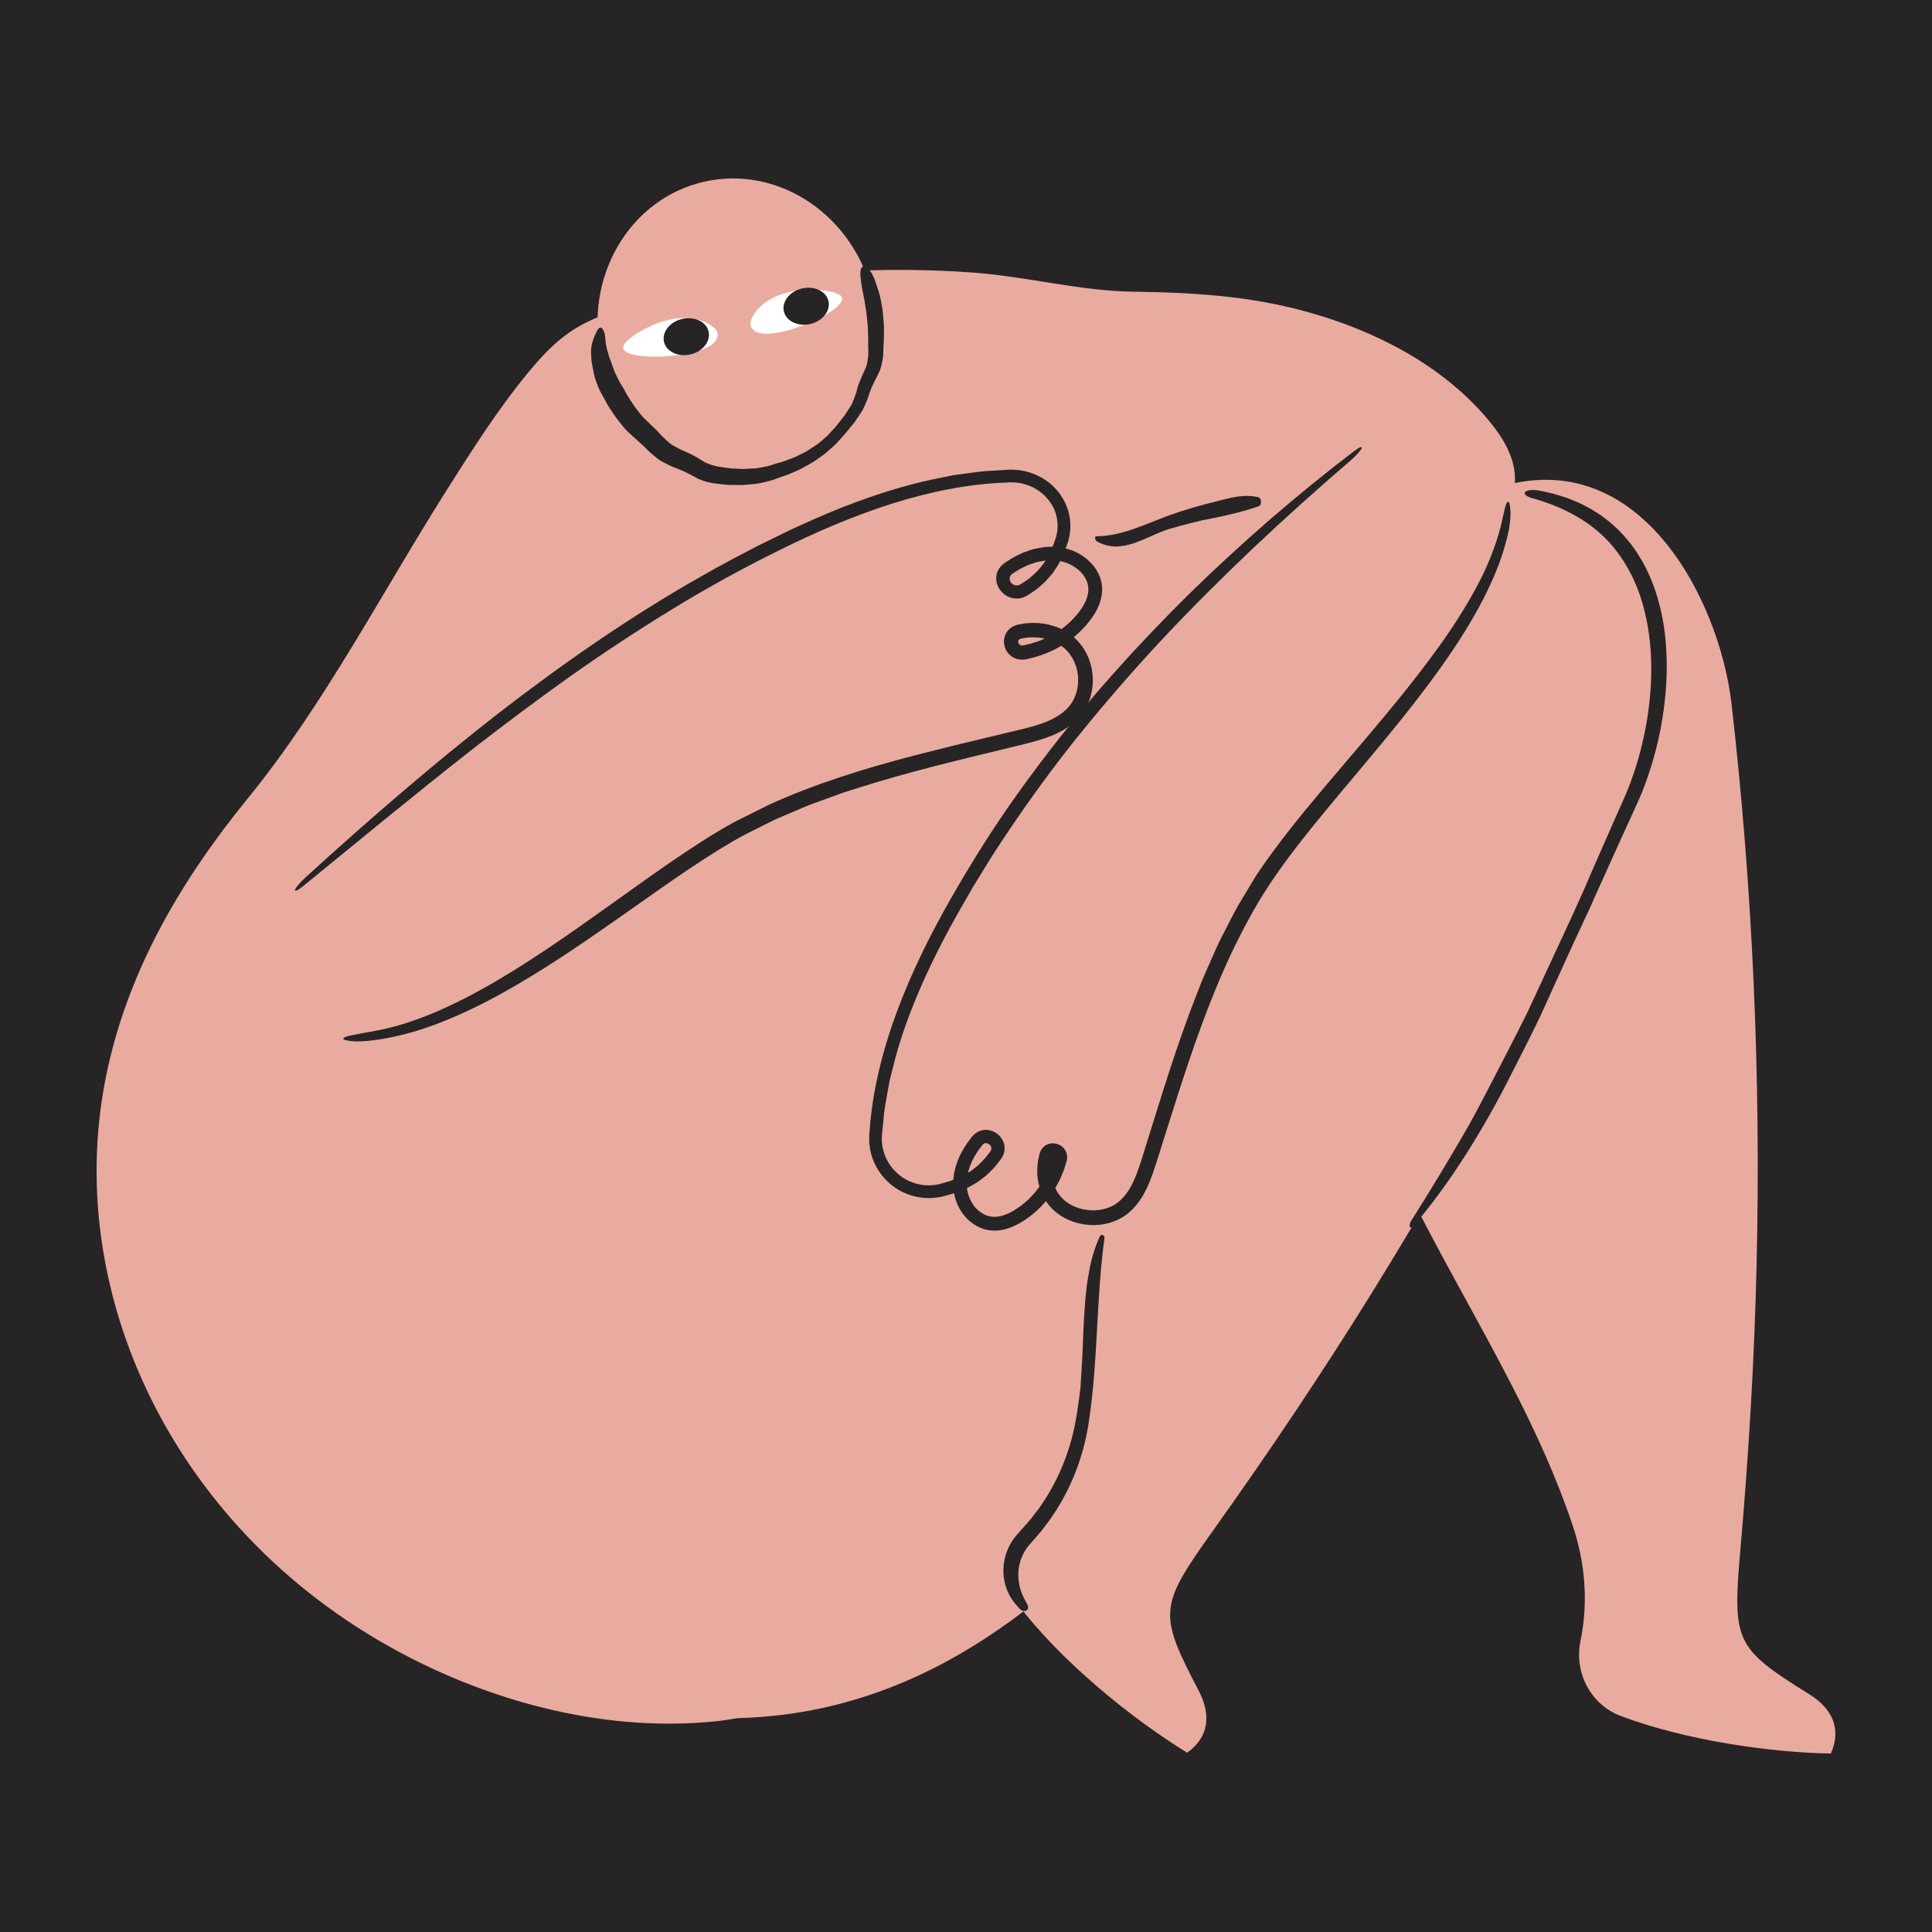
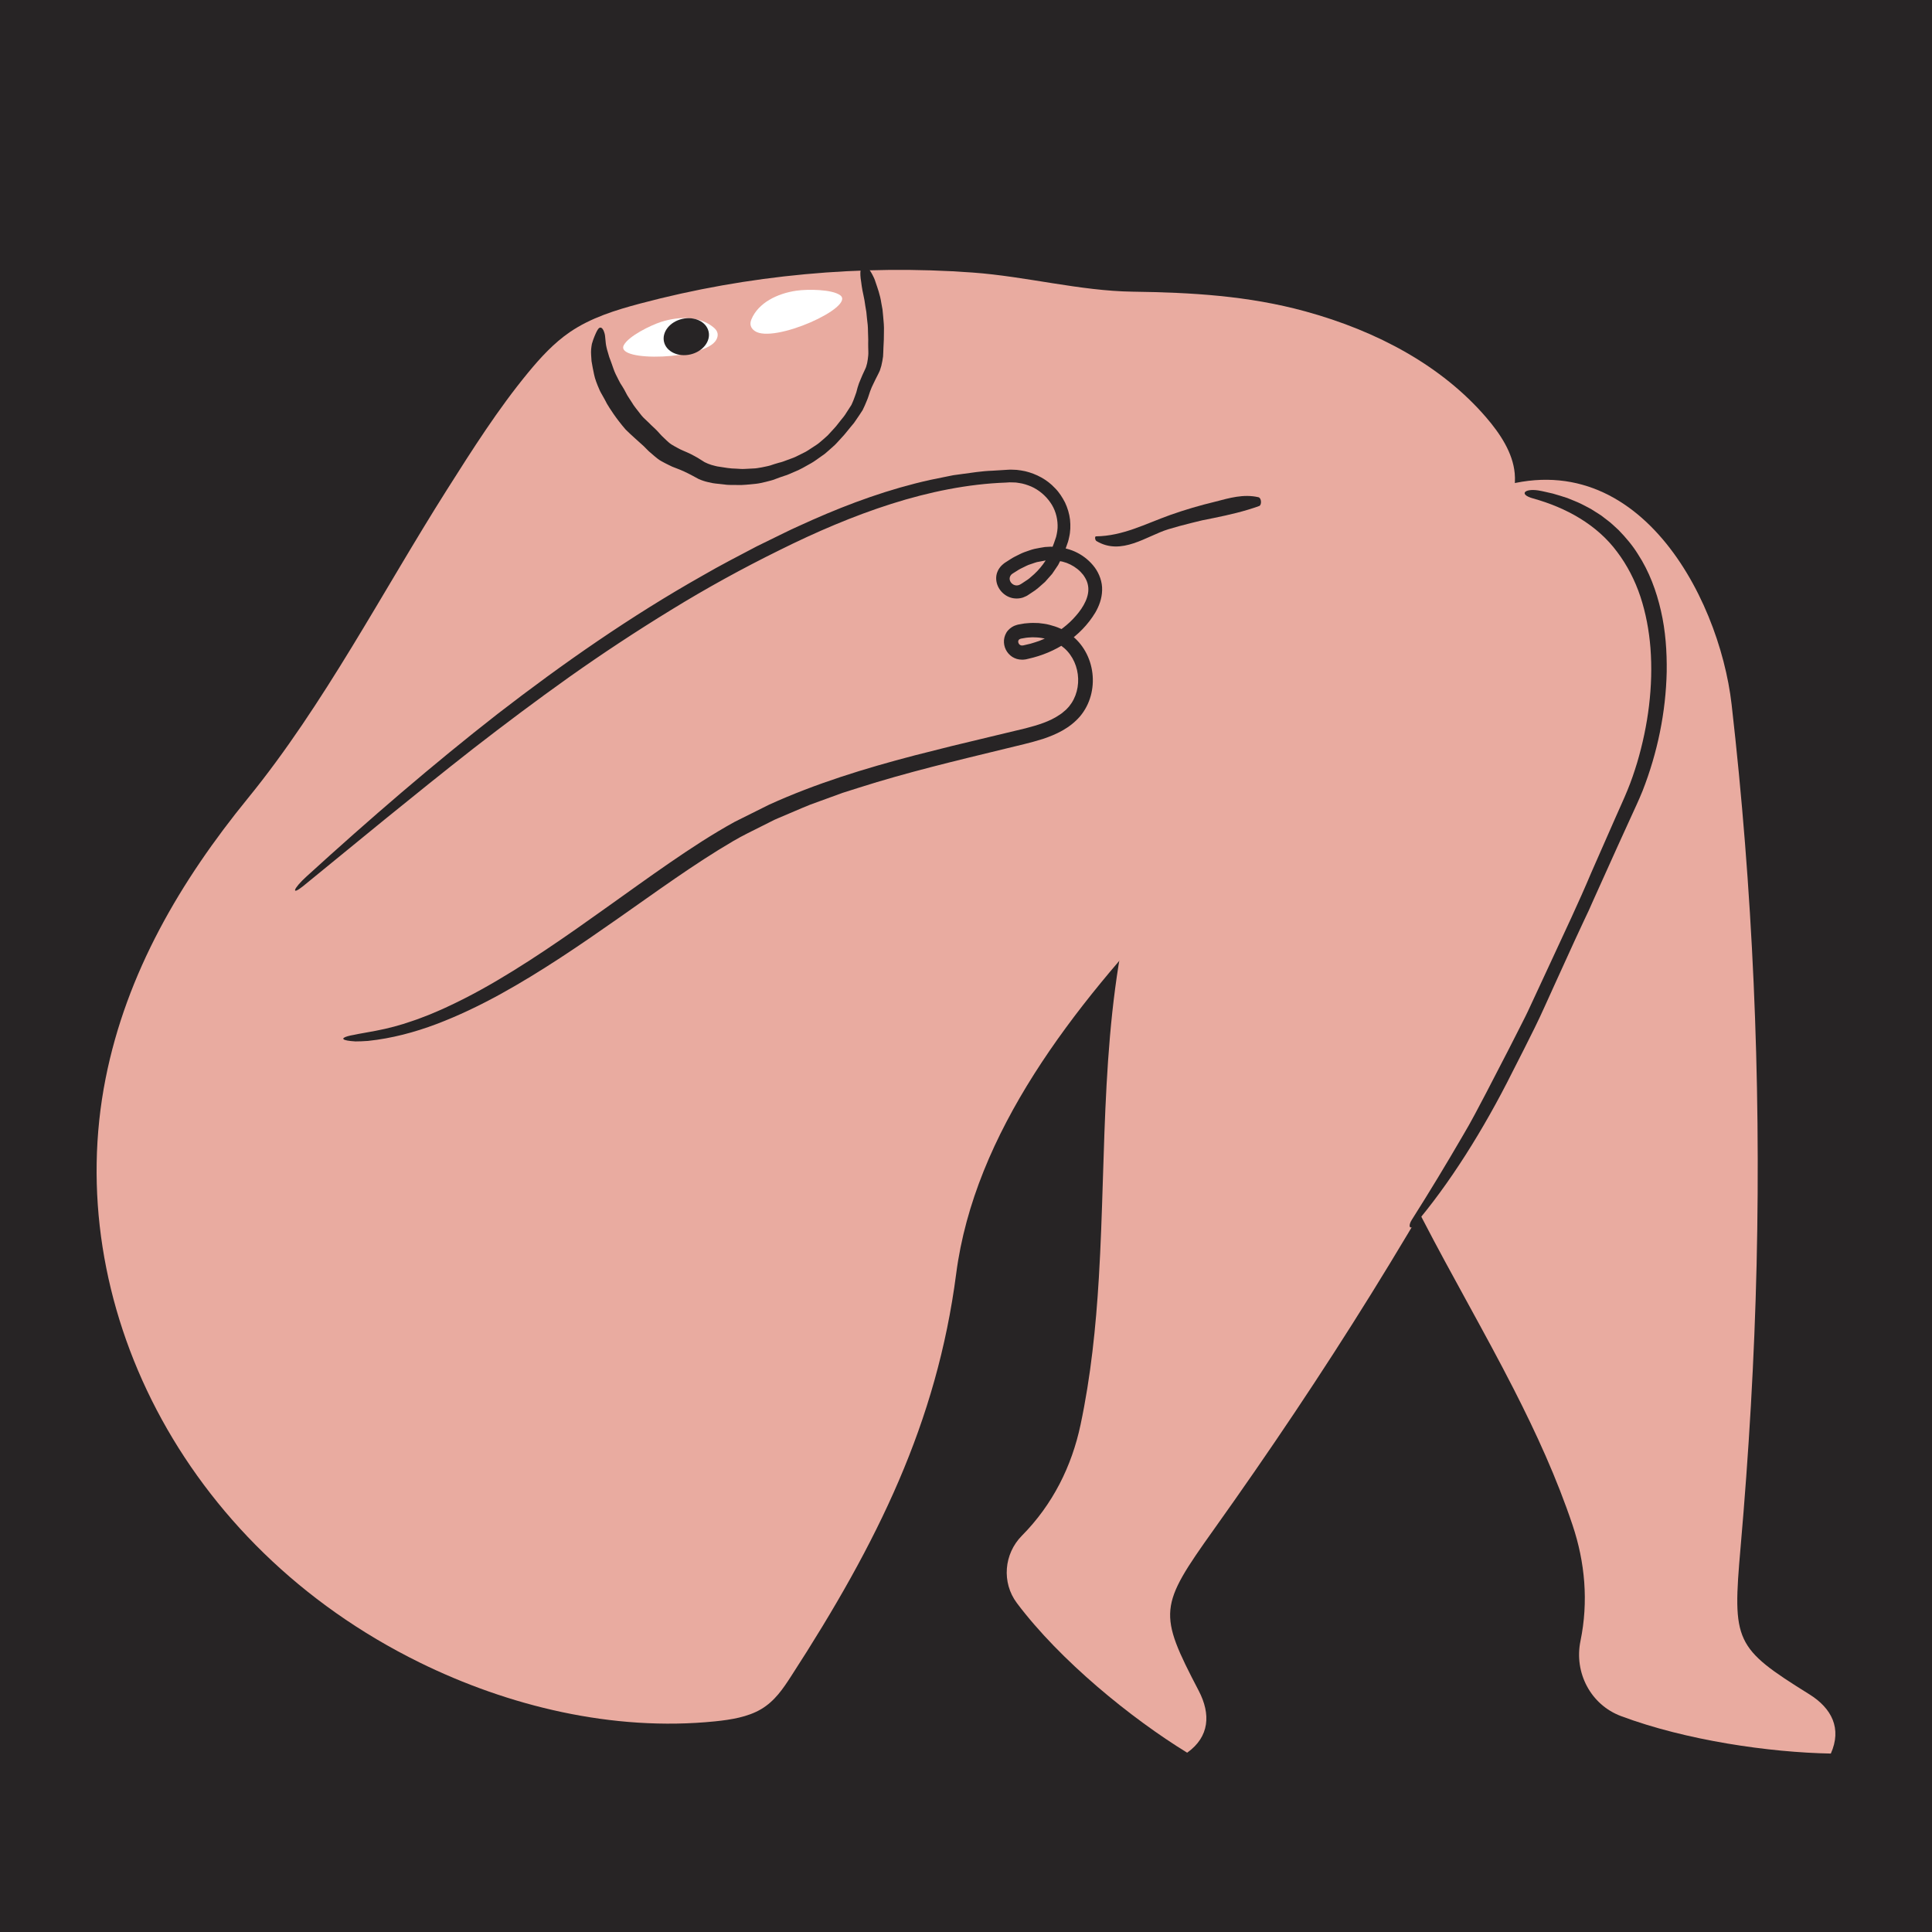
<svg xmlns="http://www.w3.org/2000/svg" id="a" data-name="Layer 2" width="1000" height="1000" viewBox="0 0 1000 1000">
  <rect width="1006.03" height="1000" fill="#272425" stroke-width="0" />
  <g>
    <path d="M783.509,719.012c11.664,22.839,22.305,46.081,30.449,70.39,6.456,19.27,8.286,39.594,4.092,59.966-3.38,16.419,5.295,33.012,20.997,38.881,33.692,12.594,76.894,18.817,108.591,19.388,5.798-12.974.48-23.437-11.116-30.664-38.728-24.13-39.878-27.125-35.614-75.896,4.283-48.984,7.182-97.886,8.311-146.657,2.257-97.516-2.055-194.384-12.936-289.773-6.484-56.841-51.209-141.488-129.692-109.181-37.771,15.548-60.33,52.95-71.781,90.05-19.366,62.746-14.477,130.015,3.1,192.643,18.312,65.247,55.386,121.695,85.598,180.851Z" fill="#e9aba0" stroke-width="0" />
    <path d="M568.766,661.369c-1.539,25.599-4.164,51.026-9.482,76.105-4.553,21.469-14.377,41.259-30.348,57.387-9.323,9.415-10.556,24.282-2.6,34.877,22.435,29.875,59.299,59.763,88.138,77.454,11.58-8.238,12.307-19.952,5.982-32.063-21.126-40.445-20.598-43.609,7.826-83.47,28.548-40.035,55.861-80.702,81.583-122.155,51.429-82.883,96.869-168.54,135.899-256.256,23.257-52.269,27.672-147.903-56.349-159.891-40.437-5.769-78.855,15.012-107.548,41.17-48.528,44.239-78.45,104.686-95.086,167.57-17.331,65.515-14.029,132.968-18.015,199.273Z" fill="#e9aba0" stroke-width="0" />
-     <ellipse cx="381.613" cy="169.349" rx="72.074" ry="77.222" transform="translate(-28.299 90.106) rotate(-12.989)" fill="#e9aba0" stroke-width="0" />
-     <path d="M800.55,283.782c47.322,37.728,36.609,96.456,18.226,145.629-48.241,129.045-129.425,251.608-238.239,359.667-40.544,40.262-88.783,80.472-154.677,94.952-56.163,12.341-120.51,3.007-165.75-24.043-44.778-26.774-68.741-67.469-85.665-107.665-22.864-54.304-35.908-111.676-25.856-167.974,13.895-77.819,72.023-149.54,151.15-203.223,79.127-53.683,178.211-90.282,281.527-114.232,74.136-17.185,166.978-24.813,219.284,16.889Z" fill="#e9aba0" stroke-width="0" />
    <path d="M675.617,161.158c-29.509-8.09-58.913-9.774-89.29-10.188-27.277-.371-55.174-7.888-82.89-9.903-57.732-4.197-116.171,1.173-172.118,16.056-12.7,3.378-25.496,7.343-36.346,14.757-8.307,5.677-15.187,13.187-21.587,20.951-15.616,18.944-28.801,39.745-41.941,60.483-33.414,52.734-63.69,111.485-103.096,159.814-34.91,42.815-62.856,90.344-73.699,145.138-22.753,114.986,39.046,241.595,162.671,302.302,45.623,22.403,99.702,35.782,152.747,30.404,8.371-.849,16.978-2.258,23.793-6.256,7.177-4.21,11.52-10.775,15.622-17.11,44.834-69.238,75.41-131.331,85.431-208.307,9.487-72.876,60.086-137.822,114.195-194.804,56.961-59.986,121.639-116.32,163.006-184.059,6.796-11.128,13.064-23.105,11.897-35.465-.998-10.568-7.375-20.337-14.885-29.049-22.79-26.436-55.976-44.476-93.507-54.765Z" fill="#e9aba0" stroke-width="0" />
    <path d="M793.515,257.988c17.245,4.793,33.093,13.62,43.477,27.618,5.221,6.913,9.292,14.8,12.097,23.257,2.786,8.466,4.453,17.409,5.182,26.466,1.512,19.798-1.175,40.177-6.9,59.467-1.466,4.815-3.079,9.592-4.999,14.222-1.885,4.651-4.145,9.425-6.19,14.134-4.161,9.464-8.318,18.92-12.469,28.361-6.668,15.856-13.978,31.148-21.036,46.443-3.549,7.641-7.086,15.255-10.616,22.855-1.725,3.823-3.649,7.539-5.537,11.273l-5.69,11.186c-3.845,7.432-7.691,14.865-11.543,22.311-3.925,7.409-7.738,14.9-12.073,22.135-8.476,14.579-17.252,29.133-26.488,43.682-2.09,3.291-.926,5.287,1.124,2.914,18.084-21.108,35.963-49.375,51.092-79.697,3.877-7.529,7.692-15.129,11.446-22.701,3.753-7.573,7.066-15.315,10.532-22.825,3.43-7.525,6.805-14.931,10.09-22.139,1.668-3.59,3.313-7.131,4.931-10.614.82-1.736,1.633-3.457,2.439-5.162.765-1.725,1.523-3.434,2.273-5.127,4.248-9.42,8.503-18.856,12.763-28.304l6.452-14.152c2.145-4.73,4.372-9.374,6.353-14.306,7.674-19.624,12.006-40.518,12.462-61.61.133-10.533-.59-21.15-2.977-31.482-2.351-10.307-6.085-20.428-11.91-29.351-2.785-4.533-6.27-8.597-9.948-12.405-1.982-1.765-3.81-3.699-5.976-5.234l-3.145-2.415-3.34-2.127c-2.173-1.503-4.594-2.574-6.907-3.812-2.348-1.172-4.831-2.046-7.232-3.072-2.497-.776-4.968-1.623-7.479-2.299-2.546-.545-5.057-1.227-7.615-1.641-7.281-1.073-10.034,2.131-2.641,4.149Z" fill="#272425" stroke-width="0" />
-     <path d="M531.716,830.409l-1.511-2.844c-.524-.955-.801-1.703-1.193-2.543-.64-1.681-1.175-3.35-1.486-5.06-.614-3.402-.628-6.88.164-10.198.711-3.337,2.232-6.461,4.297-9.2l4.139-4.776c1.523-1.764,3.093-3.481,4.426-5.392,12.548-15.951,20.326-35.456,23.103-54.936,4.787-32.171,3.651-62.542,7.999-94.477.258-1.811-1.719-2.41-2.382-1-2.941,6.251-4.805,13.185-5.956,20.517-1.336,7.3-1.826,15.018-2.277,22.789-.528,7.757-.506,15.661-1.066,23.255-.232,3.814-.461,7.567-.683,11.217-.392,3.627-.862,7.149-1.383,10.524-1.282,9.514-3.411,18.657-6.8,27.502-3.356,8.824-7.848,17.219-13.321,24.928l-4.338,5.607c-1.464,1.855-3.129,3.541-4.676,5.329-1.487,1.688-3.424,3.719-4.821,5.871-1.413,2.194-2.514,4.568-3.319,7.029-1.535,4.947-1.716,10.274-.435,15.204.584,2.478,1.646,4.811,2.899,6.975,1.236,2.205,2.947,4.037,4.519,5.818,2.262,2.542,5.783,1.138,4.102-2.137Z" fill="#272425" stroke-width="0" />
    <path d="M446.708,137.964c.926-.398,1.992.096,3.117,1.482.567.688,1.131,1.599,1.71,2.695.581,1.095,1.204,2.363,1.636,3.848.956,2.864,2.364,6.493,3,10.867.199,1.084.404,2.203.615,3.356.149,1.162.225,2.369.343,3.602.224,2.47.506,5.068.393,7.802-.018,1.355-.036,2.739-.054,4.15-.015,1.354-.173,2.756-.203,4.216-.068,1.465-.073,2.982-.192,4.544-.219,1.548-.492,3.151-.895,4.801-.216.828-.472,1.634-.749,2.423-.323.777-.712,1.525-1.08,2.265-.747,1.478-1.507,2.898-2.144,4.321-.681,1.365-1.353,2.778-1.873,4.309-.559,1.514-.949,3.164-1.664,4.735-.651,1.598-1.339,3.249-2.168,4.883-.914,1.508-1.966,2.952-2.955,4.443-.497.738-.989,1.484-1.512,2.21l-1.729,2.074c-1.179,1.365-2.233,2.845-3.447,4.204-1.233,1.349-2.472,2.704-3.716,4.066-1.235,1.377-2.716,2.513-4.078,3.789l-2.119,1.838-2.296,1.628c-1.56,1.046-3.031,2.248-4.682,3.169-2.982,1.67-5.917,3.468-9.129,4.686-1.591.623-3.108,1.465-4.763,1.899-1.573.504-3.143,1.082-4.737,1.684-1.598.686-3.288.99-4.947,1.453-1.698.38-3.437.849-5.104.998-3.383.297-6.75.807-10.098.624-1.67-.038-3.346.038-4.992-.105-1.645-.183-3.279-.365-4.9-.545-.809-.107-1.629-.151-2.421-.312-.791-.17-1.579-.339-2.363-.508-1.696-.378-3.394-.951-4.872-1.608-1.44-.777-2.813-1.517-4.107-2.215-1.29-.681-2.531-1.234-3.681-1.808-1.267-.572-2.571-1.089-3.896-1.593-.658-.261-1.342-.481-1.991-.77l-1.924-.928c-1.275-.614-2.571-1.284-3.829-1.998-1.278-.685-2.358-1.647-3.43-2.508-1.034-.892-2.028-1.748-2.981-2.57-.915-.859-1.714-1.766-2.544-2.556-3.266-3.018-6.545-5.787-9.42-8.661-5.142-5.953-8.193-10.886-9.685-13.359-.627-1.258-1.305-2.488-2-3.718-.684-1.234-1.454-2.439-1.979-3.76-1.129-2.585-2.217-5.337-2.688-7.714-.523-2.449-.959-4.753-1.312-6.885-.097-1.083-.142-2.131-.208-3.126-.018-.53-.035-1.048-.052-1.554.007-.526.02-1.036.063-1.522.094-.973.226-1.866.38-2.684.226-.829.47-1.582.715-2.269.491-1.373.989-2.478,1.383-3.385.847-1.792,1.491-2.77,2.289-2.802.762-.032,1.621.96,2.114,2.807.587,1.823.38,4.566,1.083,7.477.085.355.173.719.262,1.092.114.381.23.772.349,1.171.253.858.488,1.759.782,2.68.698,1.818,1.406,3.775,2.115,5.861.72,2.157,1.703,4.02,2.795,6.157.281.526.546,1.075.859,1.618.338.53.683,1.072,1.037,1.626.69,1.113,1.37,2.286,1.992,3.547.502,1.135,1.626,2.608,2.861,4.615,1.173,2.057,3.068,4.244,5.091,6.88,1.003,1.26,2.419,2.376,3.771,3.744,1.321,1.408,2.934,2.72,4.48,4.356.769.781,1.438,1.688,2.234,2.443.798.763,1.595,1.525,2.386,2.282.811.74,1.601,1.501,2.532,2.1.941.585,1.933,1.145,3.003,1.711,2.057,1.229,4.495,2.034,6.92,3.238,1.278.683,2.546,1.31,3.755,2.027,1.205.757,2.385,1.498,3.504,2.201,1.182.576,2.359,1.095,3.532,1.441,1.353.331,2.694.797,4.108.944,2.82.433,5.681.981,8.629.992,1.468.034,2.948.273,4.434.148,1.488-.077,2.984-.154,4.487-.231,1.489-.004,2.946-.355,4.425-.576,1.466-.339,2.962-.56,4.41-.99,1.458-.493,2.938-.98,4.465-1.405,1.521-.309,2.95-.898,4.401-1.442,1.431-.564,2.929-1.003,4.324-1.668l4.167-2.07c1.576-.702,2.934-1.77,4.392-2.67,1.44-.931,2.904-1.83,4.188-2.967,1.292-1.12,2.608-2.208,3.835-3.377,1.147-1.251,2.291-2.498,3.428-3.739,1.171-1.207,2.087-2.624,3.166-3.888,1.04-1.297,2.146-2.539,2.965-3.973.891-1.381,1.776-2.753,2.655-4.114.691-1.367,1.23-2.839,1.763-4.318.262-.738.525-1.482.791-2.23.203-.771.408-1.546.614-2.326.425-1.55,1.004-3.053,1.682-4.569.579-1.497,1.249-2.893,1.88-4.239.307-.675.638-1.328.88-1.988.212-.667.397-1.325.54-1.974.276-1.29.443-2.644.567-4.008.145-1.361-.018-2.773-.01-4.135-.043-1.376-.005-2.745.008-4.11-.04-1.315-.08-2.604-.118-3.866-.061-1.244-.001-2.462-.148-3.644-.134-1.182-.265-2.335-.392-3.459-.11-1.124-.218-2.218-.322-3.281-.194-1.052-.368-2.074-.518-3.069-.465-4.016-1.482-7.332-1.88-10.383-.125-1.511-.431-2.773-.543-3.921-.132-1.142-.177-2.134-.153-2.97.061-1.671.458-2.755,1.392-3.157Z" fill="#272425" stroke-width="0" />
    <path d="M369.647,169.736c-6.934-6.113-17.871-6.2-27.486-3.108-5.472,1.76-16.841,7.354-19.289,12.05-4.66,8.942,42.067,7.576,47.847-2.749,1.404-2.508.777-4.562-1.072-6.193Z" fill="#fff" stroke-width="0" />
    <ellipse cx="355.227" cy="174.263" rx="11.841" ry="9.438" transform="translate(-30.079 84.301) rotate(-12.989)" fill="#272425" stroke-width="0" />
    <path d="M388.93,165.288c3.556-8.533,13.35-13.401,23.348-14.833,5.69-.815,18.361-.765,22.618,2.383,8.106,5.997-34.498,25.237-44.217,18.487-2.361-1.64-2.697-3.761-1.749-6.036Z" fill="#fff" stroke-width="0" />
-     <ellipse cx="417.27" cy="158.499" rx="11.841" ry="9.438" transform="translate(-24.948 97.842) rotate(-12.989)" fill="#272425" stroke-width="0" />
    <path d="M651.353,257.358c-7.712-1.78-15.036.411-22.282,2.296-7.956,1.92-15.807,4.203-23.508,6.947-12.838,4.602-24.392,10.837-38.271,11.01-.786.01-.506,2.002.229,2.439,12.98,7.773,26.023-2.686,37.141-6.089,3.864-1.184,7.779-2.219,11.711-3.203l5.91-1.444,5.956-1.196c7.939-1.625,15.829-3.429,23.52-6.206,1.348-.487,1.24-4.173-.406-4.554Z" fill="#272425" stroke-width="0" />
-     <path d="M777.005,271.601c-2.807,11.24-7.266,22.134-12.907,32.524-5.598,10.412-12.07,20.456-19.061,30.221-14.014,19.531-29.757,38.118-45.661,56.802-15.857,18.74-32.184,37.353-46.541,58.1-3.651,5.182-6.663,10.708-9.956,16.08-3.391,5.325-6.064,11.006-8.954,16.575-1.38,2.813-2.962,5.541-4.171,8.422l-3.8,8.57c-1.243,2.864-2.581,5.694-3.743,8.583l-3.4,8.692c-9.872,25.292-17.677,51.158-25.678,76.781-2.026,6.453-3.841,12.848-6.377,18.38-1.326,2.711-2.716,5.362-4.543,7.462-.41.583-.882,1.086-1.383,1.549-.492.467-.951,1.008-1.458,1.429l-1.544,1.196-1.684,1.03c-4.677,2.509-10.597,3.119-15.99,1.838-5.398-1.267-10.275-4.41-12.926-8.961-1.34-2.28-2.246-4.864-2.685-7.589-.122-1.38-.289-2.757-.193-4.159.01-.345-.001-.707.022-1.039l.124-.938c.109-.669.051-1.143.31-2.048l.506-2.122c.021-.013.03-.027.029-.047-.001-.01-.001-.02-.01-.035-.088-.051-.114-.049-.176-.085-.108-.056-.22-.136-.329-.24-.066-.059-.058-.039-.102-.086l-.053-.067.035.049c.025.043.009.027.036.082.083.173.088.27.133.497.005.244.015.12.037.13.027.044.072-.007.101.036.053-.011.049.039.089.024.017-.006-.03.04.019-.012l.164-.163c.035-.039.152-.109.173-.124.011-.011.036-.029.079-.047.094-.036-.059.017-.059.017-.06-.009.027.042-.173-.059-.12-.076-.274-.192-.279-.309l.039-.079-.024.156-.048.311-.048.311-.024.156-.012.078c-.09.443.11-.515.081-.392l-.169.545-.667,2.181c-1.861,5.79-4.883,11.238-8.834,15.864-1.014,1.129-2.094,2.197-3.132,3.307-1.164.965-2.285,1.989-3.47,2.926-1.253.833-2.465,1.753-3.74,2.539-1.284.766-2.586,1.449-3.894,1.977-5.298,2.272-10.269,1.86-14.372-1.633-2.113-1.598-3.614-3.89-4.723-6.339-1.09-2.471-1.685-5.251-1.611-8.054.024-2.758.563-5.669,1.564-8.45.983-2.778,2.393-5.446,4.111-7.983.452-.624.852-1.273,1.343-1.88l.712-.922.355-.462c.11-.134.152-.139.225-.219.466-.593.973-.735,1.576-.813.539,0,1.268.23,1.88.754.61.527.929,1.119.999,1.704.01.528.025.953-.384,1.571-.009.111-.28.419-.456.654l-.578.746-1.151,1.498c-.706,1.05-1.645,1.908-2.543,2.801-.916.872-1.729,1.863-2.789,2.573-3.791,3.437-8.525,5.406-13.369,7.315l-3.761,1.094c-.625.178-1.258.382-1.875.539l-1.79.31c-1.187.291-2.404.216-3.609.326-1.202-.03-2.417-.082-3.61-.251-4.76-.739-9.389-2.813-12.935-6.165-1.854-1.589-3.299-3.581-4.594-5.629-.532-1.09-1.205-2.12-1.57-3.284-.208-.57-.454-1.129-.64-1.707l-.441-1.77c-.376-1.166-.353-2.408-.567-3.609-.013-1.241-.071-2.403.019-3.72l.808-8.055c.353-5.394,1.494-10.686,2.425-16.004l.723-3.985.996-3.929,1.99-7.859c5.697-20.879,14.399-40.845,24.342-60.061,4.938-9.639,10.414-18.994,15.814-28.383l8.514-13.839c2.818-4.627,5.916-9.073,8.864-13.618,12.055-18.001,24.833-35.547,38.522-52.425,13.667-16.893,28.01-33.294,42.93-49.267,29.972-31.833,62.146-61.993,96.028-91.111,7.657-6.599,8.497-10.032,2.127-5.149-14.169,10.781-28.698,22.634-43.471,35.356-14.693,12.808-29.624,26.491-44.39,41.12-14.729,14.664-29.35,30.205-43.553,46.548-14.112,16.423-27.767,33.666-40.66,51.587-12.958,17.875-24.835,36.652-35.785,55.782-10.983,19.097-20.798,38.887-28.384,59.24-7.567,20.334-12.815,41.351-14.254,62.25l-.185,1.957v2.16c-.062,1.44.161,2.868.339,4.292.121,1.433.618,2.801.923,4.194.442,1.356.953,2.696,1.518,3.996,2.423,5.152,6.229,9.53,10.81,12.657,4.598,3.114,10.013,4.876,15.436,5.204,2.713.205,5.429-.062,8.055-.571,2.565-.549,4.905-1.348,7.346-2.011,3.258-1.368,6.597-2.495,9.649-4.466.765-.467,1.583-.855,2.301-1.39l2.138-1.623,2.131-1.63,1.92-1.877,1.908-1.887c.647-.618,1.134-1.388,1.707-2.077,1.081-1.52,2.244-2.499,3.279-4.889.936-2.28.832-4.944-.237-7.145-1.056-2.197-2.808-3.838-4.93-4.82-2.119-.994-4.806-1.191-7.063-.29-2.302.808-4.107,2.973-4.957,4.172-2.151,2.787-4.078,5.818-5.575,9.099-1.49,3.289-2.568,6.773-2.998,10.435-.29,1.836-.222,3.697-.187,5.552.234,1.847.434,3.7,1.01,5.491,2,7.18,7.353,13.685,14.907,16.041,3.772,1.159,7.843.969,11.415-.071,3.605-1.021,6.85-2.689,9.767-4.694,5.943-3.905,10.958-9.108,14.775-15.042,1.021-1.447,1.823-3.021,2.641-4.586.887-1.531,1.486-3.199,2.179-4.822.747-1.604,1.131-3.344,1.694-5.016l.195-.633.097-.317c-.03.171.091-.408.091-.408l.025-.156c.054-.462.167-.663.143-1.585.015-1.6-.5-2.741-1.236-3.896-1.574-2.182-4.045-3.247-6.59-3.173-1.288.086-2.609.497-3.739,1.299-1.063.837-1.96,1.966-2.341,3.122l-.171.434c-.042.128-.024.02-.114.343l-.037.153-.149.613-.298,1.225c-.222.771-.365,1.699-.483,2.66-.33,1.907-.304,3.709-.322,5.542.148,3.662.973,7.31,2.45,10.712,1.444,3.419,3.765,6.5,6.547,8.947,5.615,4.915,12.994,7.32,20.274,7.272,3.649-.033,7.321-.669,10.76-2.035,3.419-1.346,6.667-3.46,9.188-6.107,1.372-1.237,2.405-2.729,3.549-4.139.957-1.509,2.029-2.982,2.794-4.572,1.73-3.113,2.966-6.372,4.158-9.602,2.248-6.497,4.136-12.884,6.197-19.317,4.049-12.844,8.087-25.67,12.372-38.399,8.581-25.429,18.243-50.529,31.089-73.966,12.573-23.608,29.795-44.245,46.953-64.871,17.198-20.596,34.742-40.997,50.509-62.773,7.868-10.887,15.325-22.102,21.728-33.924,3.238-5.886,6.16-11.952,8.708-18.168,2.622-6.187,4.655-12.62,6.243-19.14,1.122-4.585,1.414-8.554,1.47-11.488-.109-2.961-.428-4.897-.874-5.613-.446-.716-1.022-.218-1.641,1.658-.309.938-.63,2.221-.947,3.874-.43,1.645-.909,3.657-1.391,6.072Z" fill="#272425" stroke-width="0" />
    <path d="M190.555,538.765c12.149-1.277,24.046-4.431,35.405-8.728,11.372-4.304,22.322-9.596,32.949-15.406,21.218-11.705,41.208-25.374,60.929-39.198,19.73-13.776,39.145-28.057,59.511-40,5.049-2.994,10.412-5.498,15.668-8.173l3.955-1.987c1.31-.679,2.635-1.329,4.014-1.875l8.173-3.474c2.734-1.138,5.426-2.367,8.193-3.431l8.37-3.048,8.367-3.051,8.511-2.702c24.753-7.901,50.253-13.951,75.833-20.18,6.382-1.593,12.766-2.941,19.497-5.08,6.627-2.244,13.697-5.411,19.073-11.623,10.627-12.634,8.208-32.845-5.072-42.485-3.208-2.435-6.917-3.949-10.648-4.887-1.869-.527-3.777-.709-5.675-.937-1.903-.061-3.774-.158-5.847.077l-1.514.133-1.228.213-1.214.216-.607.108-.417.085-.277.08-.552.172c-1.426.389-3.045,1.39-4.257,2.765-1.231,1.44-1.896,3.265-2.045,5.006-.234,3.462,1.364,6.711,4.271,8.631,1.514.922,2.984,1.443,5.134,1.467h.372s.183-.014.183-.014l.307-.031.614-.062c.907-.127.298-.046.522-.079l.082-.019.164-.039.327-.077.654-.155c13.943-3.07,26.992-11.203,34.673-23.948,1.871-3.247,3.392-7.117,3.497-11.439.185-4.326-1.462-8.677-3.838-11.895-2.424-3.241-5.568-5.829-9.048-7.613-3.487-1.799-7.282-2.668-11.051-2.998-.946-.039-1.894-.142-2.838-.111l-2.83.166c-1.844.233-3.625.647-5.433.982-1.783.41-3.471,1.122-5.202,1.685-1.708.62-3.259,1.529-4.888,2.292-1.608.802-3.131,1.909-4.686,2.866-.643.351-1.85,1.315-2.726,2.294-.401.533-.822,1.06-1.148,1.636-.277.603-.592,1.198-.773,1.832-.77,2.553-.318,5.378,1.022,7.679,1.341,2.327,3.56,4.118,6.029,4.9,2.086.674,4.423.639,6.449-.022.491-.174.951-.396,1.42-.608l.686-.331.469-.308,1.871-1.238c2.58-1.537,4.728-3.623,6.953-5.583l2.963-3.334.734-.837.631-.926,1.254-1.855,1.243-1.858.983-1.958,1.932-3.924c.533-1.345.979-2.719,1.468-4.077l.714-2.042c.234-.685.366-1.488.547-2.228.735-3.005.798-6.159.485-9.224-.363-3.078-1.285-6.049-2.575-8.824-1.402-2.707-3.044-5.317-5.197-7.457-4.117-4.464-9.668-7.38-15.448-8.766-1.448-.341-2.935-.51-4.402-.702-1.45-.024-3.032-.186-4.367-.07l-8.172.505c-5.461.169-10.83,1.072-16.21,1.783l-4.031.551-3.983.8-7.95,1.622c-21.117,4.678-41.383,12.031-60.915,20.662-4.844,2.248-9.773,4.311-14.538,6.703l-14.356,7.03c-9.428,4.959-18.895,9.829-28.099,15.177-37.085,20.93-72.077,45.31-105.973,71.5-33.783,26.363-66.473,54.606-98.863,84.1-7.343,6.667-8.029,10.061-1.912,5.128,13.475-11.011,27.649-22.593,42.372-34.624,14.752-11.963,30.052-24.331,45.926-36.747,15.928-12.346,32.42-24.742,49.457-36.86,17.059-12.086,34.749-23.751,52.881-34.846,18.11-11.138,36.826-21.428,55.858-30.799,18.99-9.454,38.351-17.77,58.022-24.022,19.648-6.236,39.663-10.312,59.333-11.017l1.841-.118c.598-.025,1.114.029,1.675.036.55.023,1.103.02,1.65.058l1.624.243c2.176.287,4.25.999,6.255,1.82,3.968,1.766,7.371,4.65,9.818,8.128,2.5,3.467,3.746,7.666,3.851,11.804.088,2.082-.278,4.145-.777,6.161-.703,2.073-1.419,4.229-2.258,6.257-2.443,5.696-6.047,10.613-10.79,14.494-1.096,1.071-2.418,1.833-3.679,2.679-.606.379-1.328.929-1.838,1.173-.236.09-.462.226-.692.31-.232.04-.457.095-.683.166-.887.118-1.814-.11-2.587-.668-.714-.512-1.255-1.279-1.451-2.143-.199-.859.014-1.81.579-2.494.124-.188.29-.335.466-.473.158-.14.313-.278.689-.499l1.909-1.196c1.231-.849,2.617-1.509,4.006-2.168.695-.318,1.364-.717,2.08-.971l2.158-.729c.722-.23,1.43-.526,2.163-.707l2.229-.413,2.228-.426,2.216-.12c2.949-.031,5.918.369,8.67,1.361,2.725,1.036,5.207,2.588,7.203,4.606l1.406,1.594c.372.591.833,1.146,1.125,1.764.692,1.197,1.148,2.469,1.367,3.778.985,5.268-2.197,11.019-6.241,15.617-4.009,4.693-9.101,8.509-14.733,11.218-1.442.603-2.859,1.271-4.319,1.829-1.493.465-2.957,1.036-4.472,1.423l-2.285.537-1.142.271-.286.068c-.098.021.351-.047.088-.012l-.153.015-.614.059c-.548.013-1.342-.306-1.674-.961-.406-.646-.387-1.52-.059-1.888.123-.233.391-.396.766-.562l.317-.101c.01-.007.198-.068.062-.034l.304-.053,1.216-.211c1.708-.36,3.013-.341,4.503-.445,1.511.034,3.023.062,4.508.325,5.967.831,11.524,3.825,14.933,8.62,3.46,4.748,4.849,11.022,3.893,16.873-.471,2.926-1.525,5.745-3.121,8.199l-1.293,1.769-1.484,1.609c-1.168.936-2.208,2.017-3.534,2.789-5.024,3.442-11.23,5.29-17.483,6.923l-19.189,4.603-19.235,4.629-19.207,4.843c-25.546,6.686-50.98,14.47-75.159,25.472l-17.817,8.886c-5.831,3.198-11.495,6.643-17.085,10.179-11.14,7.133-21.943,14.693-32.66,22.321-21.442,15.236-42.578,30.795-64.817,44.546-11.102,6.888-22.489,13.305-34.317,18.76-2.93,1.426-5.962,2.607-8.944,3.91-3.042,1.142-6.044,2.411-9.141,3.394-6.131,2.161-12.427,3.825-18.801,5.03-4.472.884-8.247,1.432-11.074,2.061-2.836.48-4.735,1.042-5.432,1.578-.696.535-.183,1.045,1.833,1.419,1.008.187,2.391.34,4.183.442,1.781.018,3.96-.091,6.572-.266Z" fill="#272425" stroke-width="0" />
  </g>
</svg>